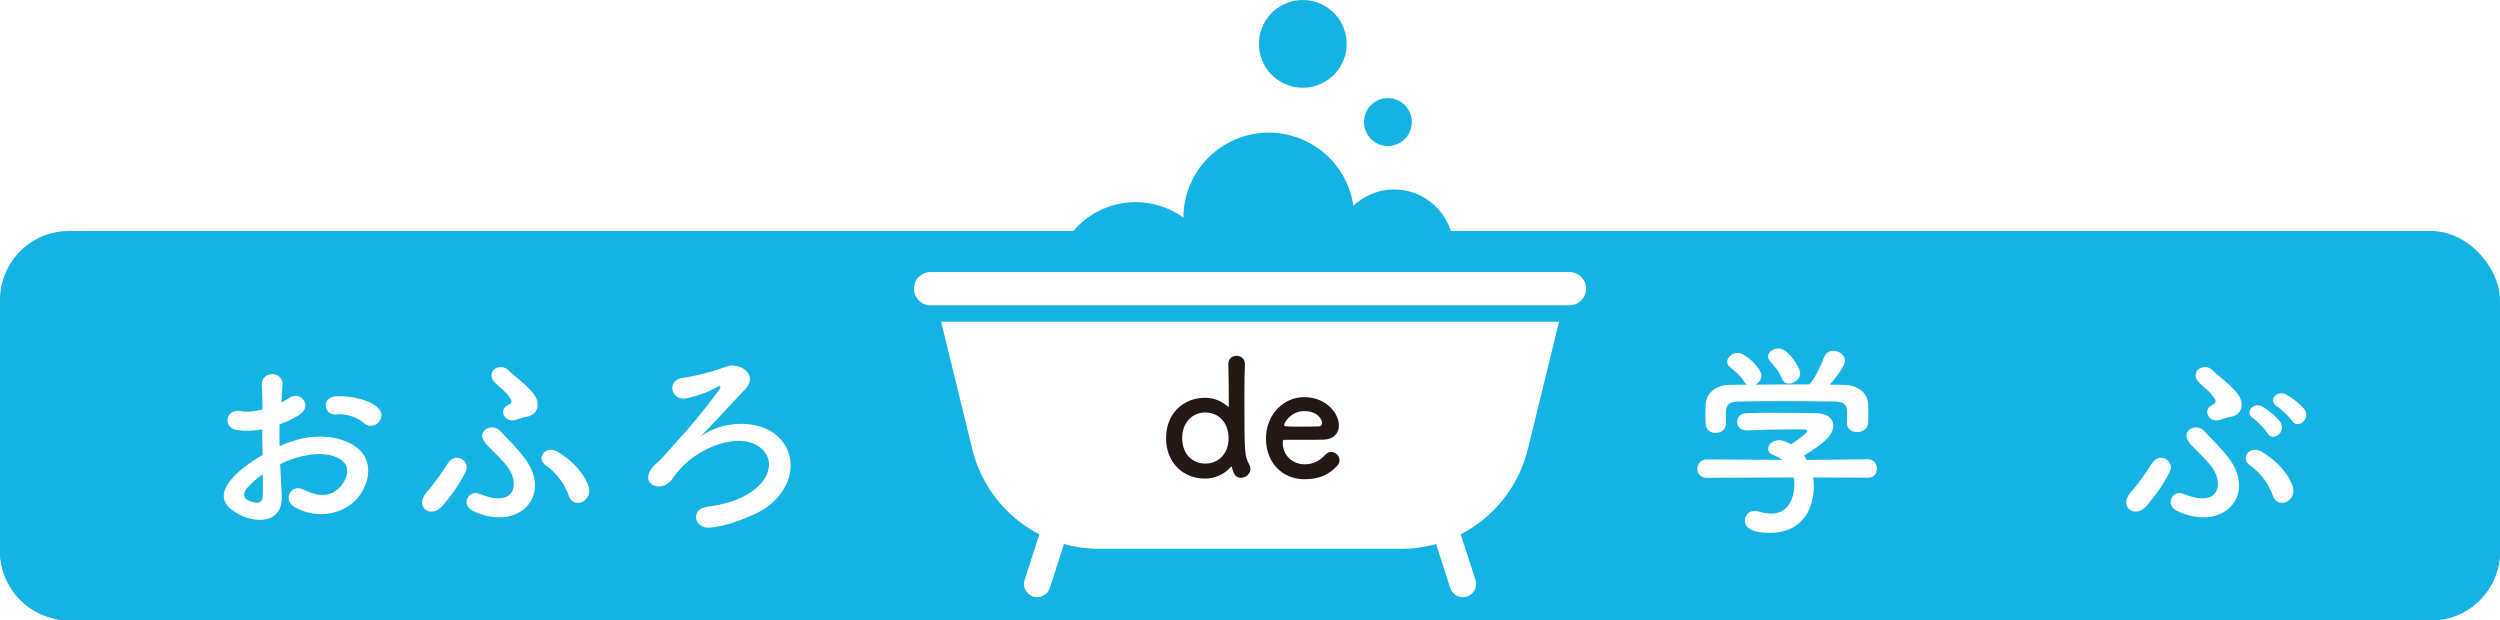
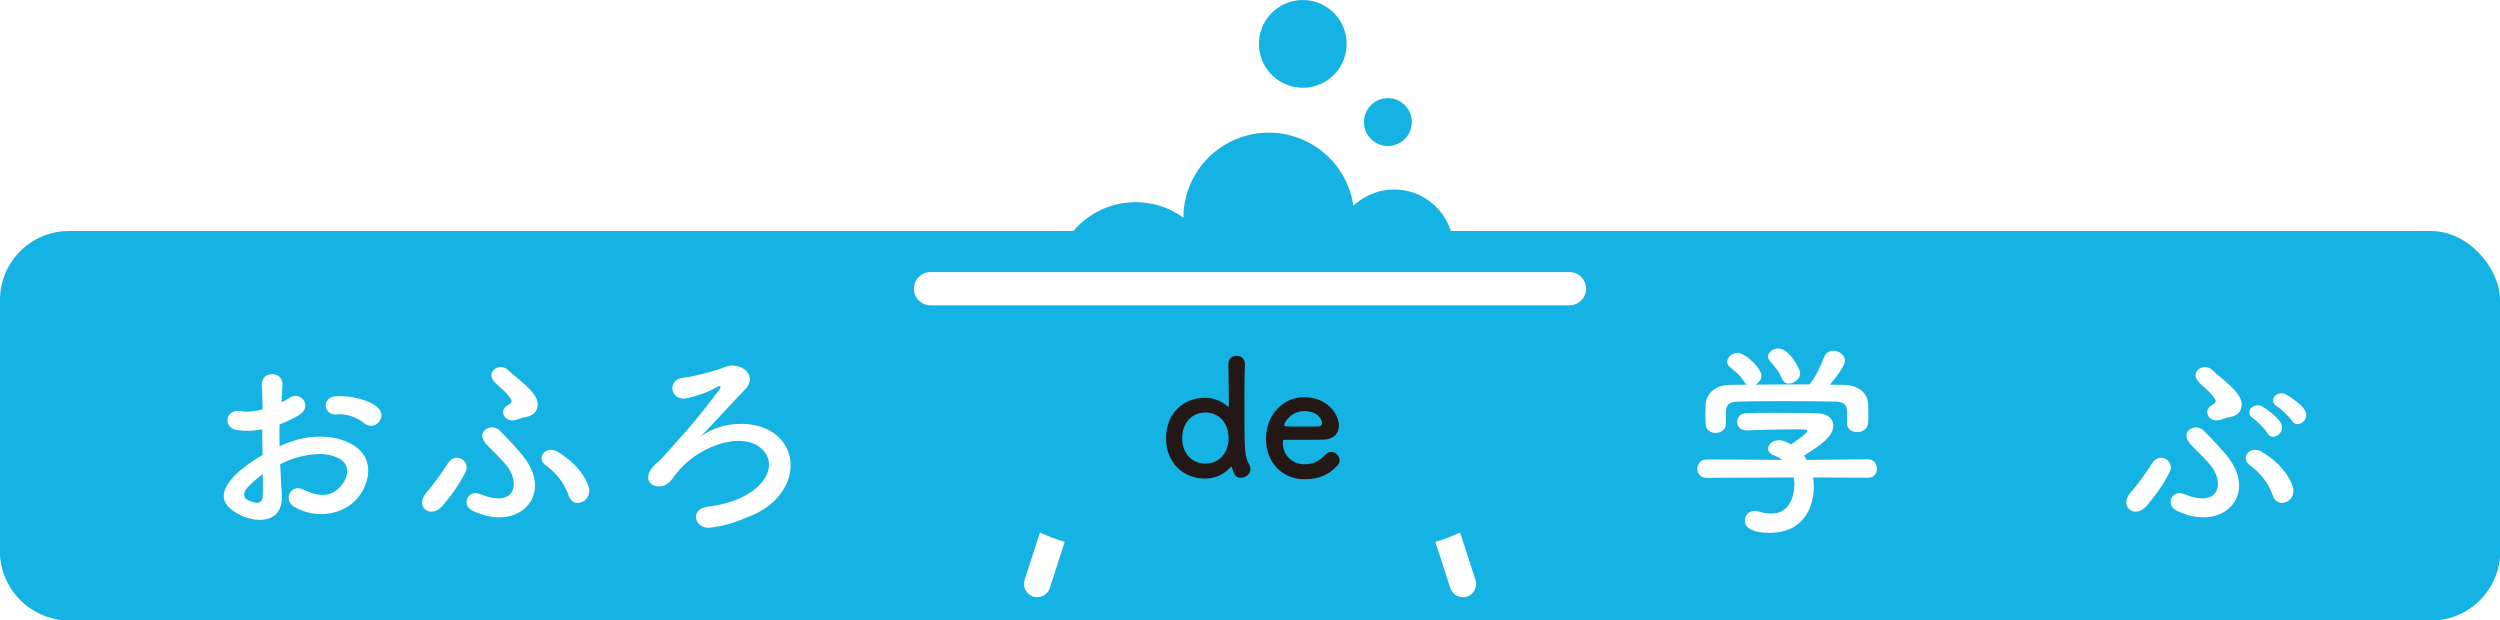
<svg xmlns="http://www.w3.org/2000/svg" viewBox="0 0 308.2 76.48">
  <defs>
    <style>
      .cls-1 {
        filter: url(#drop-shadow-2);
      }

      .cls-2 {
        fill: #fff;
      }

      .cls-3 {
        fill: none;
      }

      .cls-4 {
        filter: url(#drop-shadow-1);
      }

      .cls-5 {
        isolation: isolate;
      }

      .cls-6 {
        fill: #231815;
      }

      .cls-7 {
        fill: #14b3e3;
      }

      .cls-8 {
        mix-blend-mode: multiply;
      }
    </style>
    <filter id="drop-shadow-1" x="26.16" y="43.62" width="71.31" height="21.43" filterUnits="userSpaceOnUse">
      <feOffset dx="1.42" dy="1.42" />
      <feGaussianBlur result="blur" stdDeviation="0" />
      <feFlood flood-color="#231815" flood-opacity=".7" />
      <feComposite in2="blur" operator="in" />
      <feComposite in="SourceGraphic" />
    </filter>
    <filter id="drop-shadow-2" x="207.82" y="41.55" width="76.5" height="24.14" filterUnits="userSpaceOnUse">
      <feOffset dx="1.42" dy="1.42" />
      <feGaussianBlur result="blur-2" stdDeviation="0" />
      <feFlood flood-color="#231815" flood-opacity=".7" />
      <feComposite in2="blur-2" operator="in" />
      <feComposite in="SourceGraphic" />
    </filter>
  </defs>
  <g class="cls-5">
    <g id="_レイヤー_1" data-name="レイヤー 1">
      <g>
        <g>
          <rect class="cls-7" x="0" y="28.48" width="308.2" height="48" rx="8.5" ry="8.5" />
          <g class="cls-8">
            <path class="cls-7" d="M8.5,76.48h291.2c4.68,0,8.5-3.83,8.5-8.5v-8.9c-2.5,1.07-3.58,3.56-7.51,3.56-5.24,0-5.24-4.03-10.48-4.03s-5.24,4.03-10.47,4.03-5.24-4.03-10.48-4.03-5.24,4.03-10.47,4.03-5.24-4.03-10.47-4.03-5.24,4.03-10.47,4.03-5.24-4.03-10.47-4.03-5.24,4.03-10.47,4.03-5.24-4.03-10.47-4.03-5.24,4.03-10.47,4.03-5.24-4.03-10.47-4.03-5.24,4.03-10.47,4.03-5.24-4.03-10.47-4.03-5.24,4.03-10.47,4.03-5.23-4.03-10.47-4.03-5.24,4.03-10.47,4.03-5.23-4.03-10.47-4.03-5.23,4.03-10.47,4.03-5.23-4.03-10.47-4.03-5.23,4.03-10.47,4.03-5.24-4.03-10.47-4.03-5.24,4.03-10.47,4.03-5.23-4.03-10.47-4.03-5.24,4.03-10.47,4.03-5.24-4.03-10.47-4.03-5.23,4.03-10.47,4.03-5.24-4.03-10.47-4.03-5.23,4.03-10.47,4.03C3.57,62.64,2.5,60.15,0,59.08v8.9C0,72.65,3.83,76.48,8.5,76.48Z" />
          </g>
        </g>
        <g class="cls-4">
          <path class="cls-2" d="M33.32,59.52c.2,3.62-3.04,3.57-5.11,2.56-3.01-1.47-2.18-3.26-.83-4.73.78-.83,2.07-1.82,3.57-2.68-.02-1.06-.05-2.15-.05-3.16-1.04.2-2.07.23-3.04.1-1.87-.23-1.57-2.76.53-2.33.63.13,1.57.02,2.56-.23,0-1.19-.05-2-.1-2.96-.1-1.87,2.68-1.82,2.56-.03-.05.56-.08,1.37-.13,2.13.38-.18.71-.38,1.01-.58,1.37-.91,2.91,1.09,1.14,2.15-.76.46-1.57.83-2.38,1.14-.03.78-.03,1.72,0,2.68.71-.33,1.44-.58,2.12-.78,2.18-.63,4.33-.43,5.62.03,4.17,1.44,3.49,4.86,2.2,6.73-1.64,2.38-5.19,3.19-8.12,1.52-1.44-.83-.46-2.91,1.09-2.15,1.97.96,3.59.99,4.81-.63.61-.81,1.32-2.61-.89-3.42-.99-.38-2.33-.46-4.1-.05-.91.2-1.8.56-2.66.96.05,1.34.15,2.66.2,3.74ZM29.07,58.71c-.53.58-.53,1.24.05,1.52,1.09.53,1.82.46,1.85-.53.03-.68.03-1.62,0-2.66-.73.53-1.37,1.09-1.9,1.67ZM43.41,50.71c-.66-.58-2.05-1.19-3.34-1.04-1.54.18-1.95-2.07-.13-2.23,1.82-.15,4.35.48,5.26,1.44.61.63.46,1.34.02,1.8-.43.46-1.19.58-1.82.03Z" />
          <path class="cls-2" d="M51.18,59.26c.63-.68,1.9-2.4,2.56-3.49.99-1.62,2.81-.35,2.28.86-.61,1.39-1.85,3.09-2.83,4.25-1.54,1.82-3.59.1-2-1.62ZM56.79,61.51c-1.37-.68-.53-2.66.99-2.02,4.28,1.75,4.88-1.24,3.44-3.26-.68-.96-2.15-2.28-2.71-2.91-1.42-1.64.73-2.63,1.67-1.67.96.99,2.33,2.38,3.14,3.49,3.44,4.68-.96,9.11-6.53,6.38ZM62.13,50.36c-1.37.33-2.1-1.19-.99-1.8.53-.28.61-.48.38-.83-.56-.94-1.62-1.57-2.1-2.2-.91-1.21.81-2.33,1.85-1.29s3.52,2.61,3.59,4.07c.05.71-.3,1.52-1.52,1.69-.33.05-.81.25-1.21.35ZM68.68,59.67c-.61-1.82-1.95-3.14-2.81-3.72-1.29-.89,0-2.53,1.42-1.69,1.39.83,2.93,2.07,3.77,4.05.86,2-1.77,3.19-2.38,1.37Z" />
          <path class="cls-2" d="M94.36,52.28c3.14,2.76,1.8,7.82-3.16,9.87-1.62.66-2.81,1.19-4.98,1.47-2.02.28-2.66-2.25-.48-2.56,1.85-.25,3.39-.68,4.53-1.29,2.99-1.54,3.77-3.92,2.58-5.46-2.15-2.78-7.77-.99-10.52,2.2-.89,1.01-.4.56-1.04,1.32-1.24,1.52-3.87.46-2.35-1.54.51-.66.66-.53,1.62-1.64,1.19-1.37,1.42-1.57,2.71-3.04,1.29-1.47,3.11-3.79,4.05-5.08.2-.28,0-.43-.23-.3-1.14.68-2.5,1.14-3.79,1.44-2.05.48-2.63-2.33-.46-2.53,1.06-.1,3.39-.71,4.28-1.01,1.39-.51,1.52-.56,2.23-.43,1.37.23,2.38,1.57,1.06,2.91-1.69,1.75-3.92,4.23-5.49,5.82,2.61-2.02,7.11-2.2,9.46-.13Z" />
        </g>
        <g class="cls-1">
          <path class="cls-2" d="M222.11,57.44c.05.35.08.73.08,1.11,0,2.28-1.06,5.72-5.46,5.72-1.97,0-3.04-.53-3.04-1.52,0-.63.48-1.19,1.19-1.19.13,0,.25,0,.41.05.56.18,1.14.28,1.67.28,2.83,0,2.83-3.39,2.83-3.59,0-.3-.03-.58-.08-.86l-10.73.05c-.78,0-1.16-.56-1.16-1.11s.41-1.16,1.14-1.16l9.36.05c-.3-.2-.63-.4-1.01-.53-.53-.18-.76-.51-.76-.83,0-.53.58-1.06,1.34-1.06.56,0,1.09.28,1.49.51.66-.43,2-1.37,2-1.67,0-.1-.1-.15-.28-.15-.28-.03-.76-.03-1.34-.03-1.62,0-4.07.05-5.84.13h-.05c-.76,0-1.14-.53-1.14-1.06s.38-1.04,1.16-1.06c1.09-.05,2.45-.05,3.79-.05,1.85,0,3.69.03,4.86.05,1.44.03,2.05.76,2.05,1.54,0,1.24-1.34,2.28-3.62,3.69.13.18.25.35.35.53l7.54-.08c.73,0,1.11.58,1.11,1.16s-.35,1.11-1.09,1.11l-6.78-.03ZM226.28,49.35c0-1.06-.56-1.24-1.59-1.27-2.02-.03-4.3-.05-6.5-.05-1.8,0-3.57.02-5.14.05-1.39.03-1.62.38-1.7,1.27v1.49c0,.71-.63,1.11-1.29,1.11-.58,0-1.19-.35-1.21-1.14,0-.33-.03-.71-.03-1.11,0-.43.03-.86.03-1.24.05-1.19.99-2.4,2.96-2.43l2.13-.03c-.13-.08-.23-.2-.33-.35-.53-.89-1.09-1.21-1.77-1.82-.23-.2-.33-.43-.33-.66,0-.56.63-1.09,1.29-1.09.96,0,2.93,1.92,2.93,2.81,0,.46-.33.89-.73,1.11,2.23-.03,4.43-.03,6.65-.03.73-.83,1.39-2.3,1.8-3.34.23-.58.68-.81,1.14-.81.71,0,1.44.53,1.44,1.24,0,.48-.81,1.72-1.85,2.94.58,0,1.19.03,1.77.03,1.49.02,2.88.83,2.93,2.4.03.35.03.89.03,1.37,0,.35,0,.68-.03.94-.05.73-.71,1.11-1.34,1.11s-1.26-.35-1.26-1.06v-1.44ZM219.12,45.88c-.35,0-.68-.18-.86-.61-.35-.94-.91-1.49-1.49-2.18-.15-.18-.23-.38-.23-.56,0-.53.63-.99,1.29-.99,1.29,0,2.68,2.48,2.68,3.06,0,.68-.73,1.27-1.39,1.27Z" />
          <path class="cls-2" d="M261.27,59.26c.63-.68,1.9-2.4,2.56-3.49.99-1.62,2.81-.35,2.28.86-.61,1.39-1.85,3.09-2.83,4.25-1.54,1.82-3.59.1-2-1.62ZM266.88,61.51c-1.37-.68-.56-2.66.96-2.02,4.28,1.75,4.91-1.24,3.47-3.26-.68-.96-2.15-2.28-2.71-2.91-1.42-1.64.71-2.63,1.64-1.67.96.99,2.35,2.38,3.16,3.49,3.44,4.68-.96,9.11-6.53,6.38ZM272.22,50.36c-1.37.33-2.1-1.19-.99-1.8.53-.28.61-.48.38-.83-.56-.94-1.62-1.57-2.1-2.2-.91-1.21.81-2.33,1.85-1.29,1.04,1.04,3.49,2.61,3.57,4.07.05.71-.28,1.52-1.49,1.69-.33.05-.81.25-1.21.35ZM278.77,59.67c-.61-1.82-1.95-3.14-2.81-3.72-1.29-.89,0-2.53,1.42-1.69,1.39.83,2.93,2.07,3.77,4.05.86,2-1.77,3.19-2.38,1.37ZM278.12,52c-.25-.46-1.32-1.54-1.77-1.85-1.16-.76.08-2.07,1.16-1.44.61.35,1.75,1.24,2.2,1.92.78,1.21-.94,2.48-1.59,1.37ZM281.15,50.46c-.28-.43-1.37-1.49-1.85-1.77-1.19-.71-.03-2.07,1.09-1.49.63.33,1.8,1.19,2.28,1.85.83,1.19-.83,2.5-1.52,1.42Z" />
        </g>
        <g>
          <path class="cls-2" d="M129.4,72.55c-.31.84-1.25,1.28-2.09.98-.41-.15-.73-.45-.92-.84-.19-.4-.21-.84-.06-1.25l1.88-5.8c.98.47,1.99.86,3.05,1.15l-1.86,5.76Z" />
          <path class="cls-2" d="M178.81,72.55c.31.84,1.25,1.28,2.09.98.41-.15.73-.45.92-.84.19-.4.21-.84.06-1.25l-1.88-5.8c-.98.47-1.99.86-3.05,1.15l1.86,5.76Z" />
-           <path class="cls-2" d="M188.35,55.36c-1.77,7.24-8.22,12.3-15.67,12.3h-37.15c-7.45,0-13.9-5.06-15.67-12.3l-3.84-15.7h76.18l-3.84,15.7Z" />
          <path class="cls-2" d="M193.48,37.64h-78.76c-1.13,0-2.05-.92-2.05-2.05s.92-2.05,2.05-2.05h78.76c1.13,0,2.05.92,2.05,2.05s-.92,2.05-2.05,2.05Z" />
          <g>
            <path class="cls-7" d="M173.96,15.78c-.4,1.58-2.01,2.53-3.59,2.13-1.58-.4-2.53-2.01-2.13-3.59.4-1.58,2.01-2.53,3.59-2.13,1.58.4,2.53,2.01,2.13,3.59Z" />
            <path class="cls-7" d="M165.85,6.75c-.74,2.89-3.68,4.64-6.58,3.9-2.89-.74-4.64-3.68-3.9-6.58.74-2.89,3.68-4.64,6.58-3.9,2.89.74,4.64,3.68,3.9,6.58Z" />
            <path class="cls-7" d="M178.98,32.52c1-3.93-1.37-7.92-5.29-8.93-2.52-.64-5.07.11-6.84,1.77-.6-4.08-3.58-7.59-7.82-8.68-5.64-1.44-11.38,1.96-12.82,7.6-.22.85-.32,1.71-.32,2.55-1-.72-2.13-1.27-3.39-1.59-5.4-1.38-10.89,1.88-12.27,7.28h48.75Z" />
            <path class="cls-3" d="M193.48,38.65h-78.76c-1.68,0-3.06-1.38-3.06-3.06h0c0-1.68,1.38-3.06,3.06-3.06h78.76c1.68,0,3.06,1.38,3.06,3.06h0c0,1.68-1.38,3.06-3.06,3.06Z" />
          </g>
        </g>
        <g>
          <path class="cls-6" d="M152.99,58.9c-.46,0-.83-.16-1.11-1.25-.02-.08-.04-.12-.08-.12-.02,0-.06.04-.1.08-.77.83-1.84,1.39-3.13,1.39-2.74,0-4.82-1.98-4.82-4.98s2.08-4.98,4.82-4.98c1.11,0,2.04.42,2.78,1.07.02.02.06.02.08.02.04,0,.06-.02.06-.08,0-2.3-.04-4.32-.06-5.16-.02-.62.44-1.03,1.01-1.03.52,0,1.03.34,1.03,1.03v.1c-.04.67-.06,2.08-.06,3.75,0,7.36.02,7.42.6,8.53.1.18.14.36.14.54,0,.63-.58,1.09-1.15,1.09ZM151.46,54.02c0-1.96-1.27-3.17-2.86-3.17s-2.86,1.21-2.86,3.17,1.27,3.13,2.86,3.13,2.86-1.19,2.86-3.13Z" />
          <path class="cls-6" d="M160.81,59.08c-2.72,0-4.74-2.04-4.74-5s2.14-5.12,4.7-5.12c2.74,0,4.29,2,4.29,3.51,0,.93-.62,1.69-1.88,1.73-.61.02-1.03.02-4.88.02-.12,0-.16.16-.16.38.02,1.65,1.29,2.64,2.7,2.64,1.25,0,2-.59,2.58-1.21.2-.22.44-.32.67-.32.54,0,1.05.48,1.05,1.03,0,.24-.08.48-.3.69-.95.99-2.02,1.65-4.03,1.65ZM162.99,52.13c0-.28-.42-1.45-2.2-1.45-1.61,0-2.48,1.39-2.48,1.73,0,.18.2.18,2.04.18.81,0,1.71,0,2.24-.02.24-.02.4-.2.4-.44Z" />
        </g>
      </g>
    </g>
  </g>
</svg>